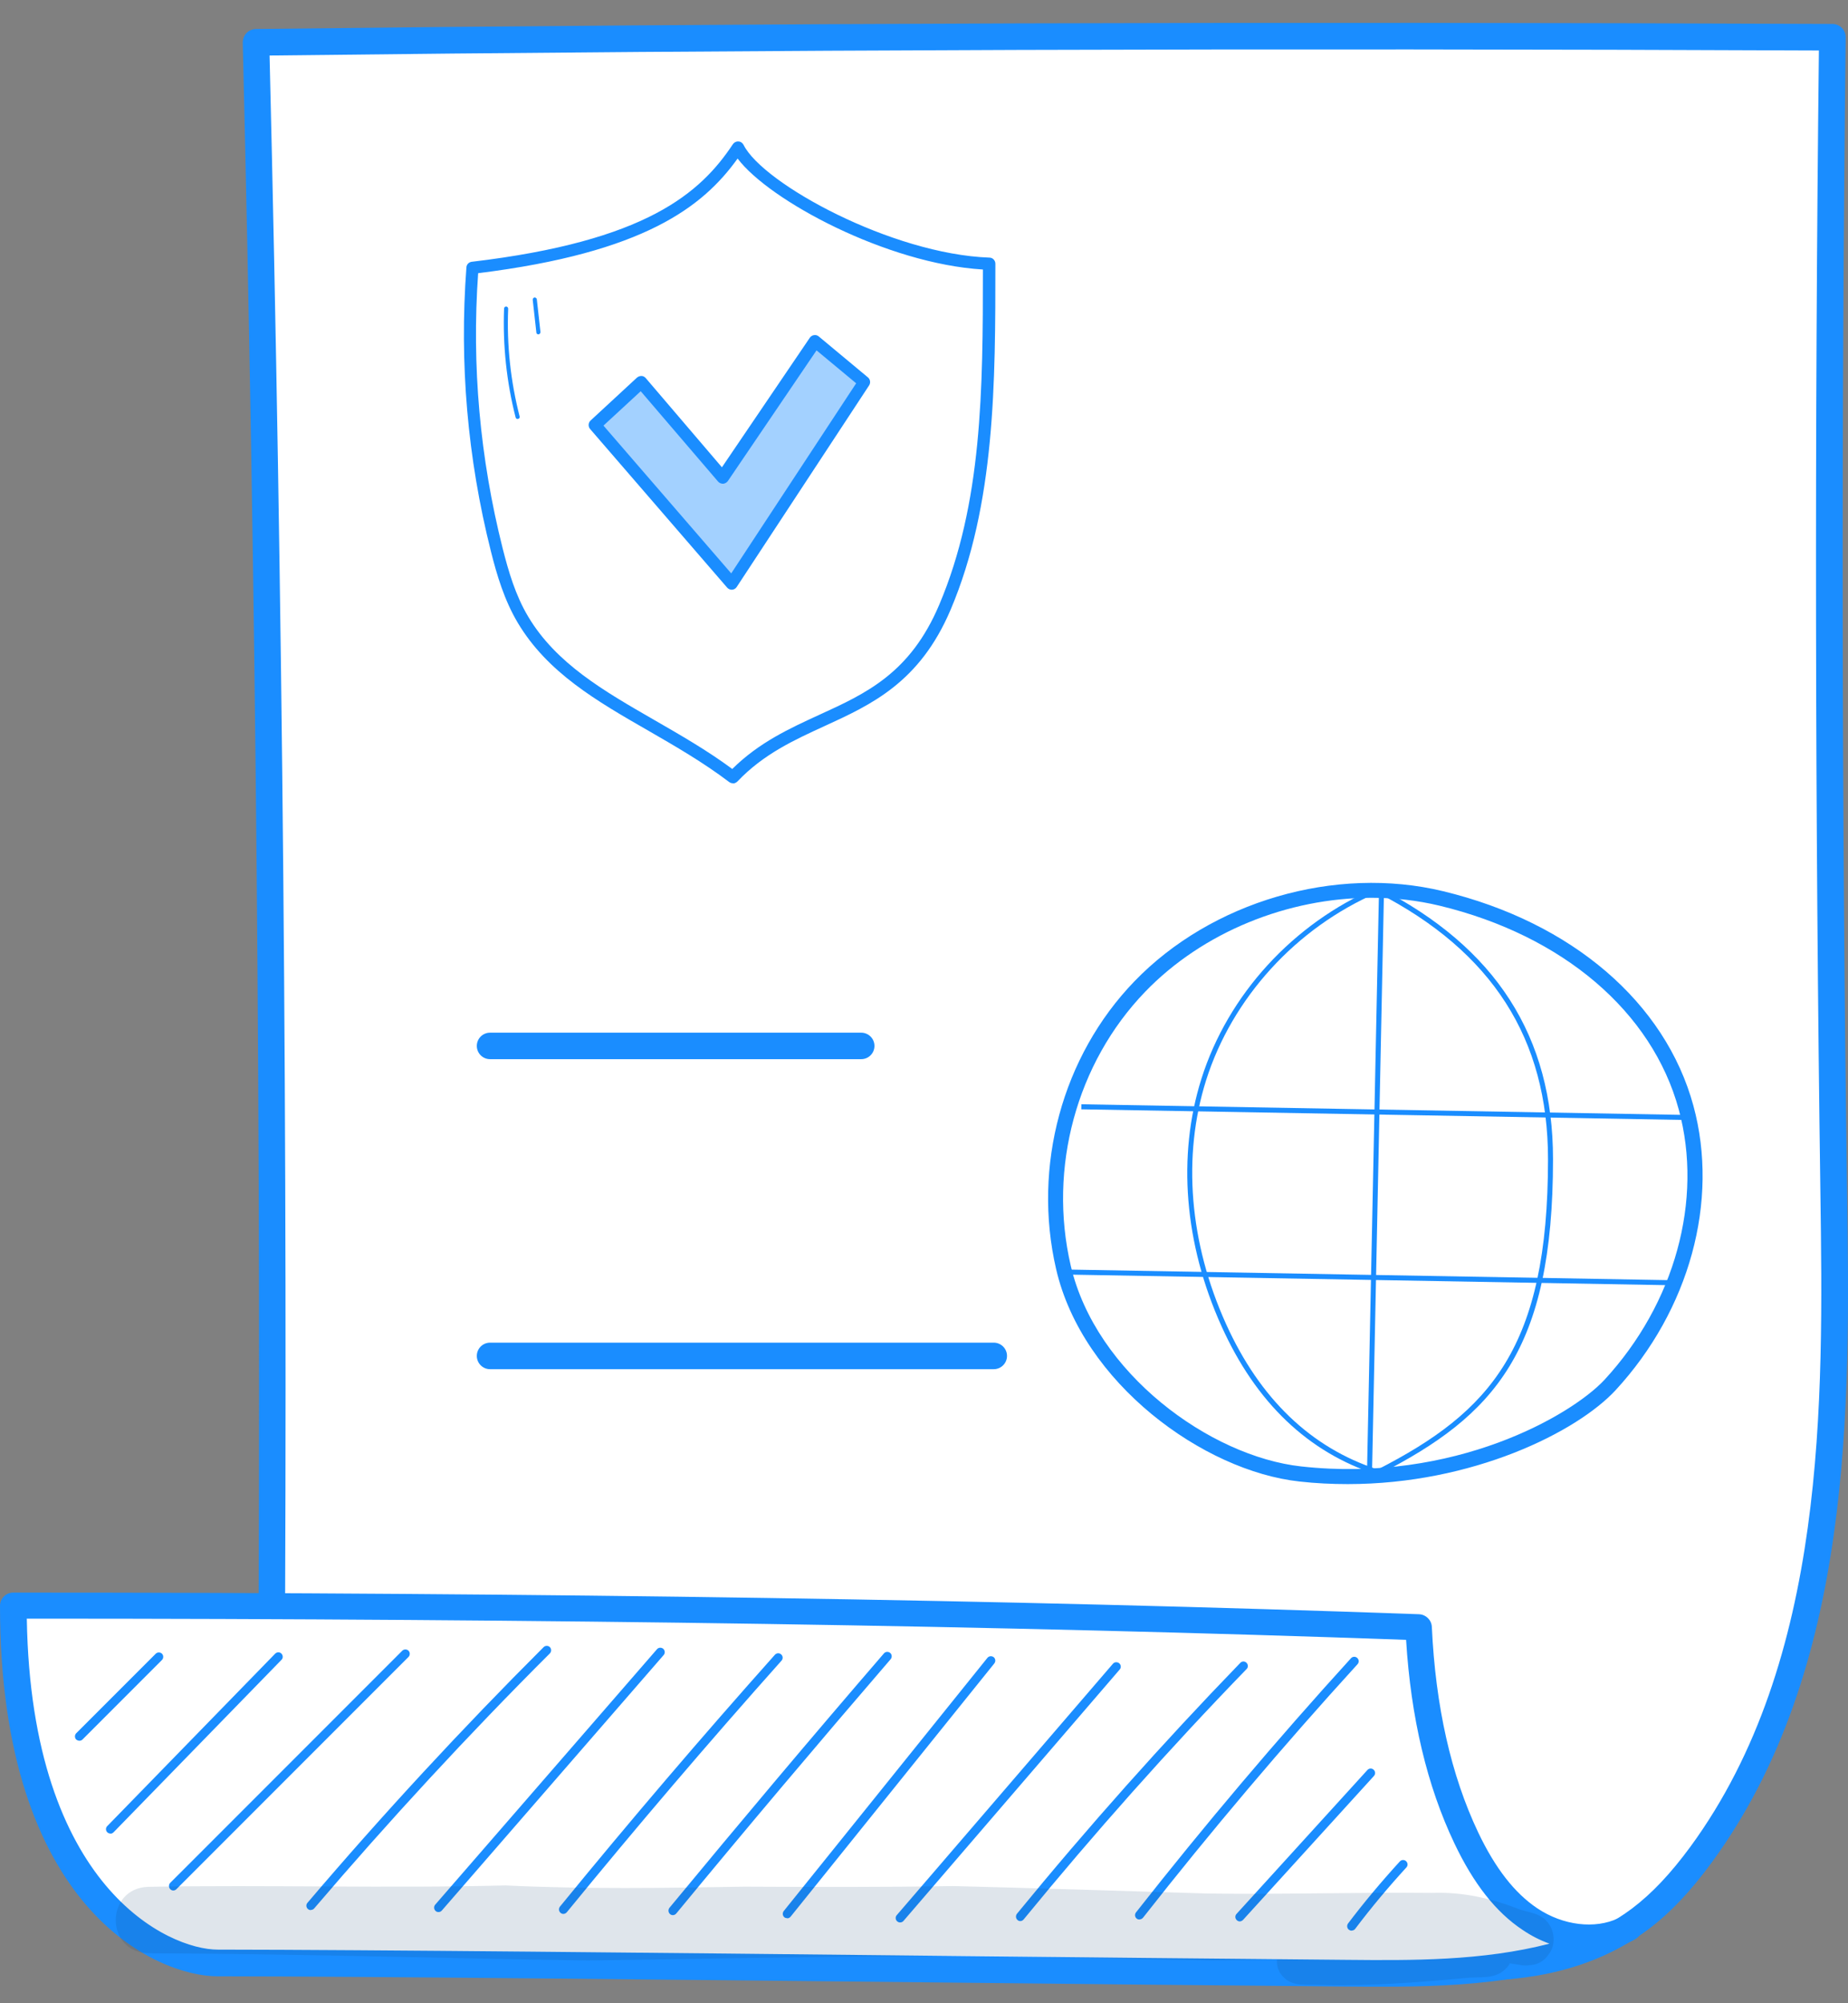
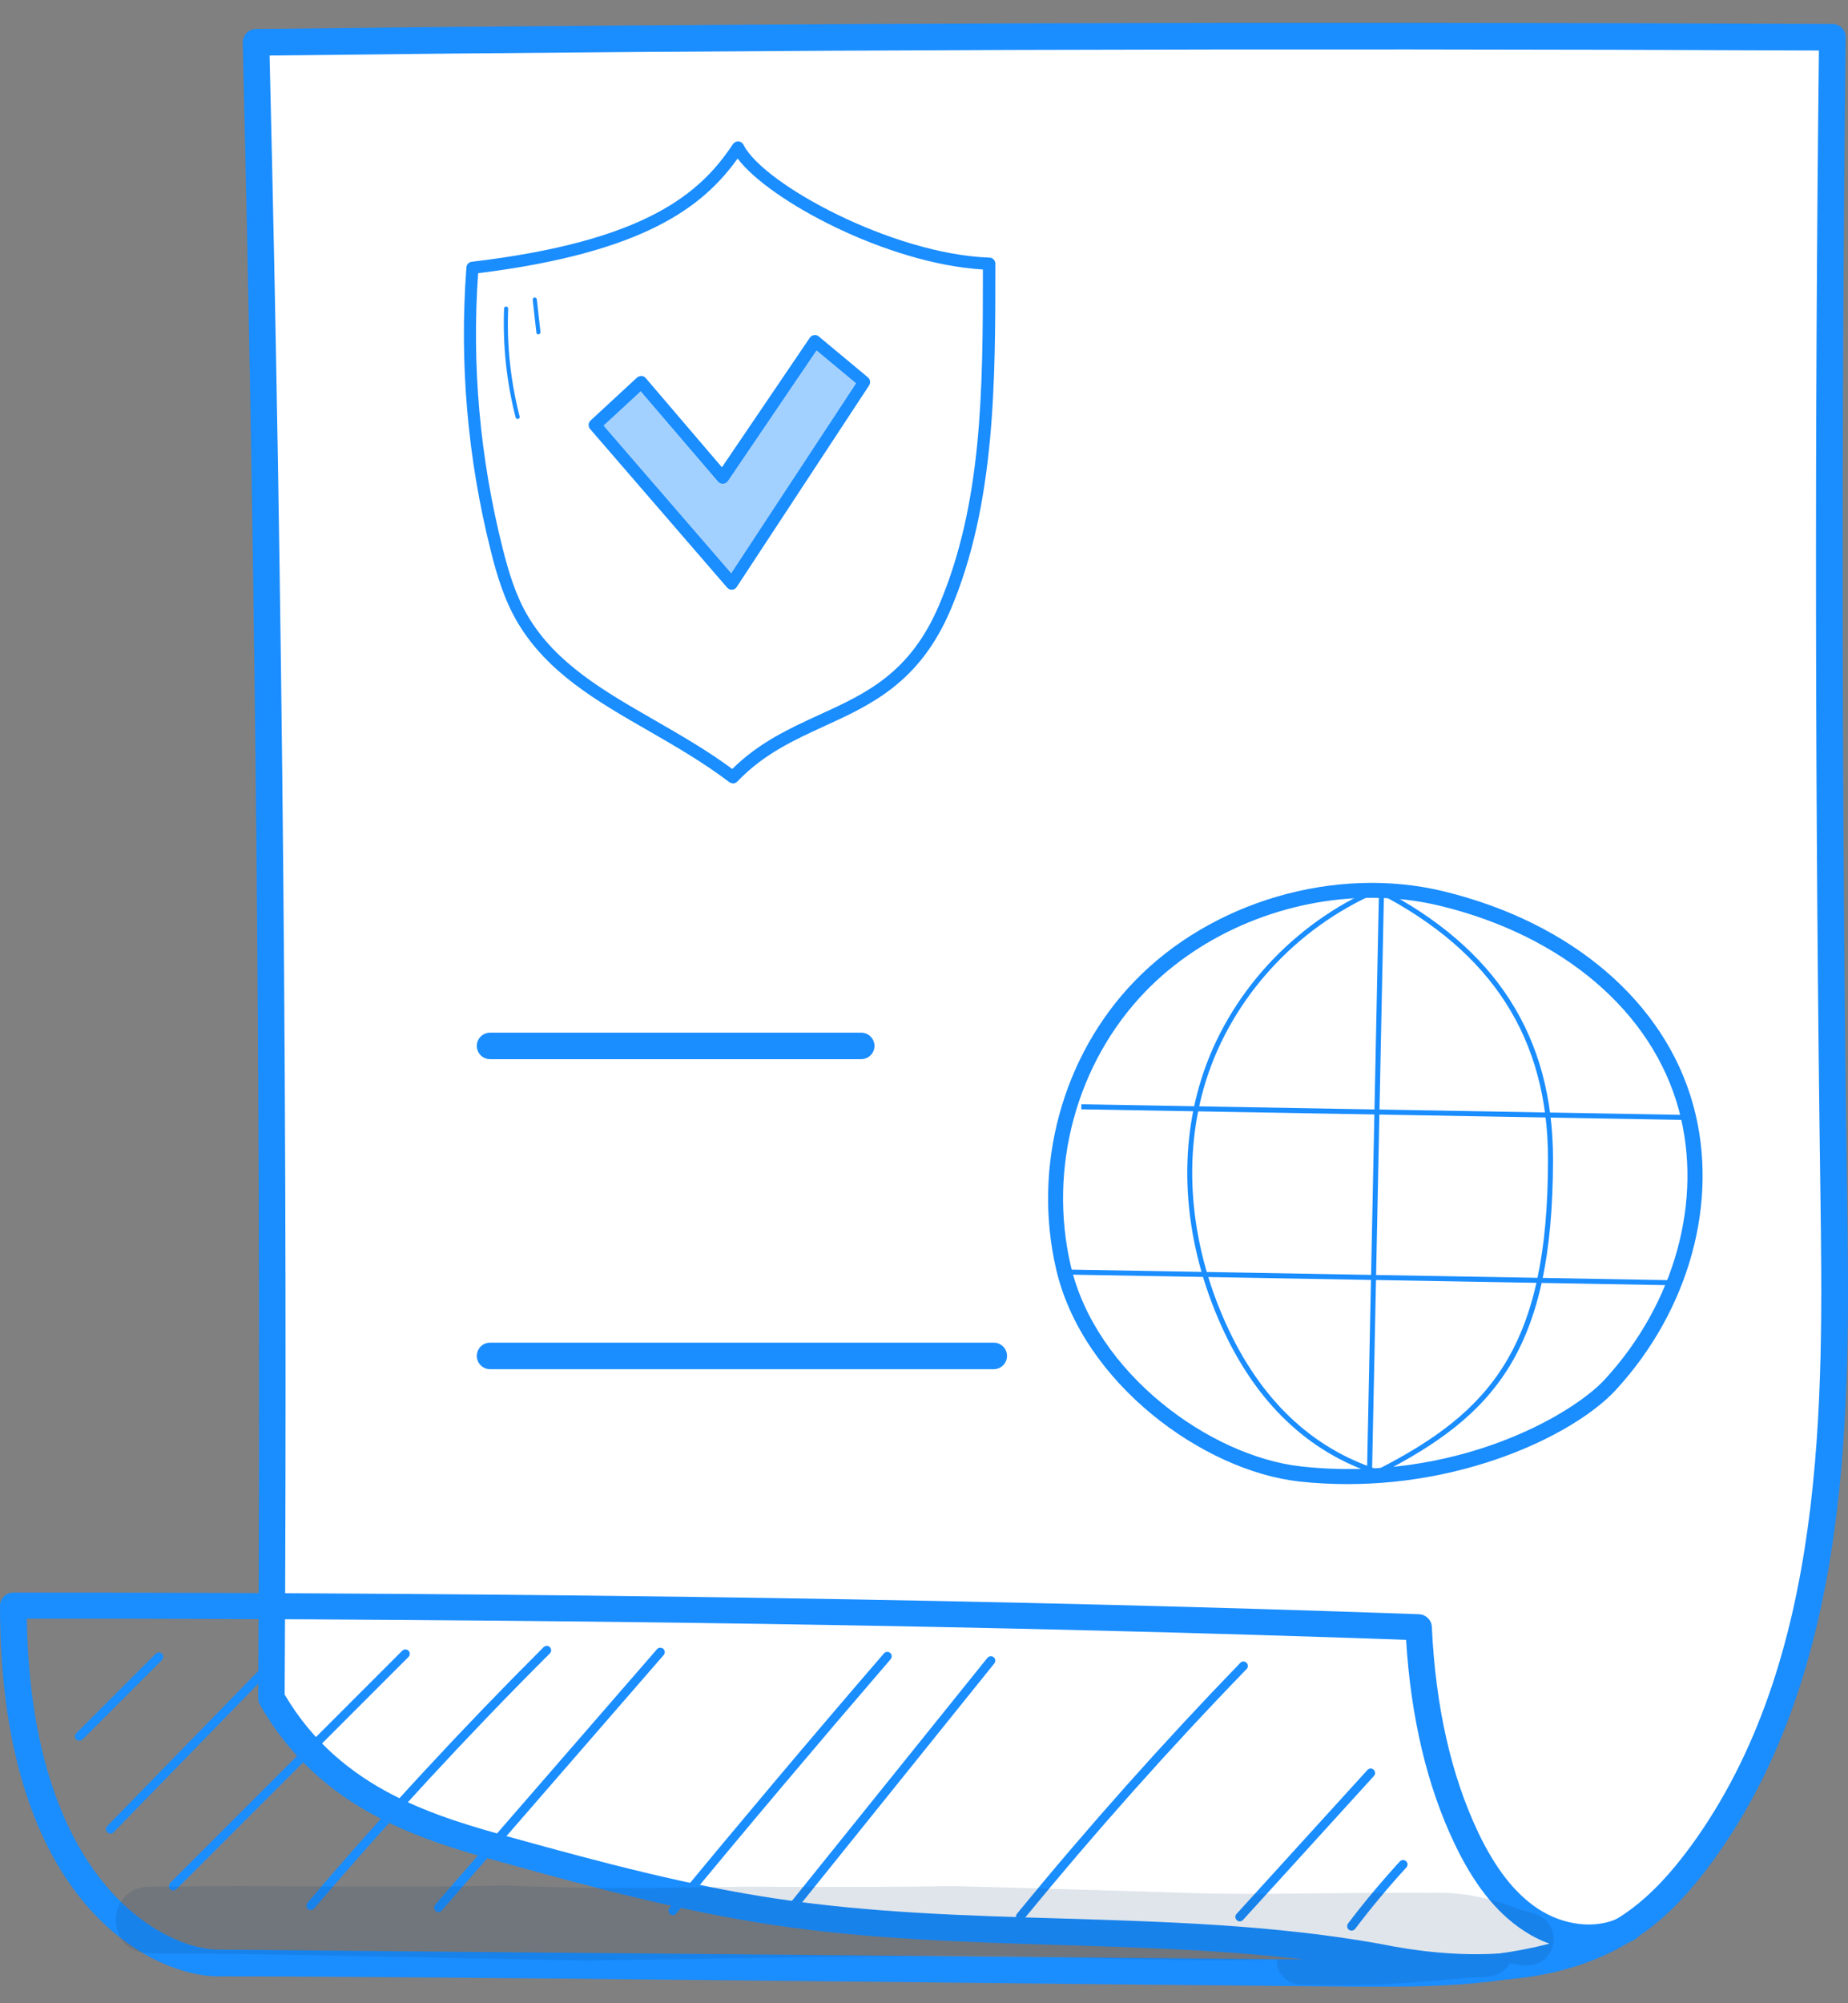
<svg xmlns="http://www.w3.org/2000/svg" width="72" height="78" viewBox="0 0 72 78" fill="none">
  <rect x="0" y="0" width="72" height="78" fill="#808080" stroke="none" />
  <path d="M10.576 66.129C10.7 44.635 10.504 23.141 9.976 1.653C30.265 1.41 50.804 1.362 71.39 1.451C71.218 16.451 71.235 31.457 71.443 46.464C71.568 55.379 71.55 65.013 66.279 72.208C65.596 73.146 64.819 74.03 63.892 74.725C61.126 76.802 57.339 76.957 53.629 76.185C45.93 74.814 37.982 75.591 30.247 74.446C26.733 73.923 23.296 73.009 19.877 72.065C16.428 71.11 12.79 69.988 10.576 66.124V66.129Z" fill="white" />
  <path d="M57.498 77.127C56.257 77.127 54.934 76.985 53.533 76.694C49.52 75.981 45.341 75.857 41.299 75.732C37.642 75.619 33.867 75.507 30.18 74.96C26.625 74.432 23.075 73.488 19.745 72.562C16.528 71.672 12.527 70.562 10.129 66.383C10.081 66.306 10.058 66.217 10.058 66.122C10.182 44.729 9.98 23.039 9.458 1.663C9.458 1.527 9.506 1.39 9.601 1.289C9.695 1.188 9.826 1.135 9.969 1.129C29.278 0.903 49.371 0.838 71.394 0.933C71.53 0.933 71.661 0.987 71.762 1.087C71.857 1.182 71.91 1.319 71.91 1.455C71.738 16.384 71.756 31.521 71.964 46.45C72.082 54.701 72.225 64.964 66.699 72.509C65.862 73.649 65.072 74.486 64.206 75.133C62.448 76.45 60.169 77.121 57.492 77.121L57.498 77.127ZM11.096 65.991C13.293 69.707 17.02 70.74 20.018 71.571C23.455 72.521 26.827 73.423 30.329 73.939C33.956 74.48 37.701 74.593 41.328 74.699C45.406 74.824 49.627 74.949 53.722 75.679C56.607 76.272 60.644 76.522 63.582 74.314C64.36 73.726 65.084 72.96 65.862 71.903C71.18 64.638 71.038 54.565 70.925 46.468C70.717 31.699 70.699 16.735 70.866 1.966C49.247 1.871 29.492 1.936 10.503 2.162C11.019 23.335 11.215 44.806 11.09 65.991H11.096Z" fill="#1A8DFF" />
-   <path d="M63.468 75.06C62.287 75.725 60.744 75.482 59.616 74.728C58.488 73.974 57.716 72.793 57.135 71.564C55.935 69.047 55.407 66.222 55.277 63.366C37.148 62.713 18.491 62.523 0.523 62.523C0.523 74.128 6.542 76.431 8.483 76.431C17.696 76.443 37.908 76.698 52.469 76.829C56.185 76.865 60.049 76.865 63.468 75.054V75.06Z" fill="white" />
-   <path d="M53.893 77.355C53.412 77.355 52.931 77.355 52.462 77.349C47.511 77.307 41.914 77.248 36.31 77.188C25.614 77.076 14.555 76.957 8.477 76.951C6.12 76.951 0 74.351 0 62.526C0 62.242 0.232 62.01 0.516 62.01C21.559 62.01 39.48 62.289 55.288 62.853C55.555 62.865 55.774 63.078 55.786 63.346C55.929 66.432 56.534 69.121 57.591 71.347C58.256 72.742 59.009 73.71 59.894 74.303C60.897 74.974 62.144 75.123 63.052 74.689C63.105 74.66 63.159 74.636 63.212 74.606C63.461 74.475 63.77 74.565 63.907 74.814C64.043 75.063 63.954 75.372 63.705 75.508C63.639 75.55 63.568 75.586 63.497 75.615C60.422 77.176 57.021 77.355 53.875 77.355H53.893ZM1.045 63.037C1.217 73.526 6.583 75.912 8.482 75.912C14.567 75.918 25.626 76.037 36.322 76.15C41.92 76.209 47.523 76.268 52.468 76.31C54.991 76.334 57.757 76.357 60.369 75.68C60.007 75.55 59.657 75.372 59.324 75.146C58.279 74.452 57.413 73.348 56.665 71.775C55.602 69.543 54.967 66.877 54.783 63.85C39.231 63.298 21.637 63.025 1.039 63.025L1.045 63.037Z" fill="#1A8DFF" />
+   <path d="M53.893 77.355C53.412 77.355 52.931 77.355 52.462 77.349C47.511 77.307 41.914 77.248 36.31 77.188C25.614 77.076 14.555 76.957 8.477 76.951C6.12 76.951 0 74.351 0 62.526C0 62.242 0.232 62.01 0.516 62.01C21.559 62.01 39.48 62.289 55.288 62.853C55.555 62.865 55.774 63.078 55.786 63.346C55.929 66.432 56.534 69.121 57.591 71.347C58.256 72.742 59.009 73.71 59.894 74.303C60.897 74.974 62.144 75.123 63.052 74.689C63.105 74.66 63.159 74.636 63.212 74.606C63.461 74.475 63.77 74.565 63.907 74.814C64.043 75.063 63.954 75.372 63.705 75.508C63.639 75.55 63.568 75.586 63.497 75.615C60.422 77.176 57.021 77.355 53.875 77.355H53.893ZM1.045 63.037C1.217 73.526 6.583 75.912 8.482 75.912C41.92 76.209 47.523 76.268 52.468 76.31C54.991 76.334 57.757 76.357 60.369 75.68C60.007 75.55 59.657 75.372 59.324 75.146C58.279 74.452 57.413 73.348 56.665 71.775C55.602 69.543 54.967 66.877 54.783 63.85C39.231 63.298 21.637 63.025 1.039 63.025L1.045 63.037Z" fill="#1A8DFF" />
  <path d="M3.094 67.779C3.052 67.779 3.005 67.761 2.969 67.732C2.904 67.666 2.904 67.554 2.969 67.488L6.068 64.39C6.133 64.325 6.246 64.325 6.311 64.39C6.376 64.455 6.376 64.568 6.311 64.633L3.213 67.732C3.177 67.767 3.135 67.779 3.094 67.779Z" fill="#1A8DFF" />
  <path d="M4.299 71.392C4.258 71.392 4.21 71.374 4.18 71.344C4.115 71.279 4.109 71.166 4.18 71.101L10.722 64.387C10.787 64.322 10.9 64.316 10.965 64.387C11.03 64.453 11.036 64.565 10.965 64.63L4.424 71.344C4.388 71.38 4.347 71.397 4.299 71.397V71.392Z" fill="#1A8DFF" />
  <path d="M6.751 73.61C6.709 73.61 6.662 73.592 6.632 73.557C6.567 73.491 6.567 73.379 6.632 73.313L15.673 64.273C15.738 64.208 15.851 64.208 15.916 64.273C15.981 64.338 15.981 64.451 15.916 64.516L6.875 73.557C6.84 73.592 6.798 73.61 6.751 73.61Z" fill="#1A8DFF" />
  <path d="M12.11 74.373C12.069 74.373 12.033 74.361 11.997 74.332C11.926 74.272 11.914 74.159 11.98 74.088C14.894 70.663 17.993 67.315 21.18 64.134C21.246 64.068 21.358 64.068 21.424 64.134C21.489 64.199 21.489 64.312 21.424 64.377C18.242 67.553 15.155 70.895 12.241 74.308C12.205 74.35 12.158 74.367 12.11 74.367V74.373Z" fill="#1A8DFF" />
  <path d="M17.085 74.449C17.043 74.449 17.002 74.437 16.972 74.407C16.901 74.342 16.895 74.235 16.954 74.164L25.597 64.215C25.656 64.144 25.769 64.138 25.84 64.198C25.912 64.263 25.918 64.37 25.858 64.441L17.215 74.389C17.18 74.431 17.132 74.449 17.085 74.449Z" fill="#1A8DFF" />
-   <path d="M21.947 74.521C21.912 74.521 21.87 74.509 21.84 74.48C21.769 74.42 21.757 74.313 21.817 74.236C24.523 70.924 27.343 67.624 30.192 64.43C30.258 64.359 30.364 64.353 30.436 64.418C30.507 64.483 30.513 64.59 30.448 64.661C27.604 67.849 24.791 71.144 22.084 74.456C22.048 74.497 22.001 74.521 21.953 74.521H21.947Z" fill="#1A8DFF" />
  <path d="M26.213 74.569C26.177 74.569 26.136 74.558 26.106 74.528C26.035 74.469 26.023 74.362 26.082 74.284C28.819 70.972 31.626 67.636 34.44 64.377C34.499 64.306 34.612 64.3 34.683 64.36C34.755 64.419 34.761 64.532 34.701 64.603C31.893 67.862 29.08 71.192 26.349 74.504C26.314 74.546 26.266 74.569 26.219 74.569H26.213Z" fill="#1A8DFF" />
  <path d="M30.667 74.688C30.631 74.688 30.589 74.677 30.56 74.653C30.488 74.593 30.477 74.487 30.536 74.409L38.472 64.55C38.532 64.479 38.639 64.467 38.716 64.526C38.787 64.585 38.799 64.692 38.739 64.769L30.803 74.629C30.767 74.671 30.72 74.694 30.667 74.694V74.688Z" fill="#1A8DFF" />
-   <path d="M35.07 74.854C35.029 74.854 34.993 74.842 34.957 74.812C34.886 74.753 34.874 74.64 34.939 74.569L43.362 64.78C43.422 64.709 43.535 64.703 43.606 64.763C43.677 64.822 43.689 64.935 43.624 65.006L35.201 74.794C35.165 74.836 35.117 74.854 35.07 74.854Z" fill="#1A8DFF" />
  <path d="M39.752 74.801C39.716 74.801 39.675 74.79 39.645 74.76C39.574 74.7 39.562 74.594 39.621 74.516C42.376 71.151 45.302 67.868 48.324 64.746C48.389 64.675 48.502 64.675 48.567 64.746C48.632 64.811 48.638 64.924 48.567 64.989C45.551 68.1 42.631 71.382 39.883 74.736C39.847 74.778 39.8 74.801 39.752 74.801Z" fill="#1A8DFF" />
-   <path d="M44.396 74.741C44.361 74.741 44.319 74.73 44.289 74.706C44.212 74.646 44.2 74.54 44.26 74.462C46.919 71.079 49.733 67.755 52.635 64.567C52.7 64.496 52.807 64.49 52.879 64.555C52.95 64.621 52.956 64.727 52.891 64.799C49.994 67.974 47.18 71.299 44.533 74.67C44.497 74.712 44.45 74.735 44.396 74.735V74.741Z" fill="#1A8DFF" />
  <path d="M48.306 74.813C48.265 74.813 48.223 74.801 48.188 74.766C48.116 74.7 48.11 74.594 48.176 74.522L53.275 68.919C53.34 68.847 53.447 68.841 53.518 68.907C53.589 68.972 53.595 69.079 53.53 69.15L48.431 74.754C48.395 74.789 48.348 74.813 48.306 74.813Z" fill="#1A8DFF" />
  <path d="M52.663 75.175C52.627 75.175 52.591 75.163 52.556 75.139C52.478 75.08 52.467 74.973 52.52 74.896C53.149 74.065 53.832 73.252 54.538 72.48C54.604 72.409 54.71 72.403 54.782 72.468C54.853 72.534 54.859 72.641 54.794 72.712C54.093 73.477 53.422 74.279 52.799 75.104C52.763 75.151 52.716 75.169 52.663 75.169V75.175Z" fill="#1A8DFF" />
  <path d="M33.553 41.241H19.093C18.808 41.241 18.577 41.01 18.577 40.725C18.577 40.44 18.808 40.209 19.093 40.209H33.553C33.838 40.209 34.07 40.44 34.07 40.725C34.07 41.01 33.838 41.241 33.553 41.241Z" fill="#1A8DFF" />
  <path d="M38.718 53.312H19.093C18.808 53.312 18.577 53.08 18.577 52.795C18.577 52.51 18.808 52.279 19.093 52.279H38.718C39.002 52.279 39.234 52.51 39.234 52.795C39.234 53.08 39.002 53.312 38.718 53.312Z" fill="#1A8DFF" />
  <g opacity="0.13">
    <path d="M60.232 74.773C59.965 74.5 59.562 74.458 59.217 74.351C58.125 73.918 56.979 73.657 55.804 73.704C52.889 73.674 49.975 73.769 47.054 73.728C43.742 73.627 40.436 73.52 37.13 73.437C34.411 73.485 31.698 73.473 28.979 73.461C25.887 73.514 22.788 73.562 19.696 73.413C15.06 73.532 10.424 73.384 5.788 73.467C4.102 73.502 4.066 76.007 5.788 76.055C11.492 76.073 17.197 76.251 22.895 76.334C26.86 76.286 30.82 76.191 34.785 76.174C38.91 76.079 43.036 76.292 47.167 76.328C48.028 76.328 48.889 76.31 49.749 76.286C49.732 76.542 49.809 76.797 50.017 76.993C50.379 77.367 50.913 77.26 51.382 77.284C53.281 77.343 55.169 77.195 57.057 77.022C57.597 76.951 58.244 77.094 58.659 76.66C58.73 76.595 58.784 76.524 58.825 76.447C58.861 76.447 58.897 76.459 58.932 76.459C58.891 76.459 58.861 76.447 58.825 76.447C59.366 76.518 59.294 76.553 59.645 76.512C59.906 76.5 60.167 76.346 60.315 76.126C60.642 75.746 60.583 75.129 60.238 74.779L60.232 74.773Z" fill="#0A3866" />
  </g>
  <path d="M56.162 34.985C51.965 33.97 47.24 35.477 44.403 38.416C41.565 41.36 40.544 45.545 41.429 49.35C42.438 53.689 47.074 56.995 50.659 57.393C56.476 58.034 61.249 55.529 62.733 53.926C65.469 50.964 66.704 46.869 65.695 43.135C64.68 39.401 61.314 36.231 56.162 34.985Z" fill="white" />
  <path d="M52.509 57.786C51.892 57.786 51.268 57.757 50.627 57.685C46.882 57.276 42.174 53.851 41.148 49.417C40.221 45.416 41.385 41.124 44.193 38.215C47.196 35.099 52.034 33.686 56.231 34.702C61.241 35.912 64.885 39.035 65.978 43.059C66.987 46.769 65.823 51.008 62.95 54.124C61.431 55.768 57.359 57.786 52.515 57.786H52.509ZM53.441 34.957C50.182 34.957 46.864 36.286 44.614 38.619C41.943 41.391 40.833 45.475 41.717 49.28C42.691 53.471 47.143 56.706 50.693 57.098C56.664 57.757 61.235 55.103 62.517 53.72C65.253 50.752 66.363 46.728 65.408 43.208C64.375 39.397 60.891 36.423 56.088 35.265C55.228 35.058 54.331 34.957 53.435 34.957H53.441Z" fill="#1A8DFF" />
  <path d="M53.727 34.682L53.257 57.472L53.453 57.476L53.922 34.686L53.727 34.682Z" fill="#1A8DFF" />
  <path d="M42.132 42.997L42.129 43.193L65.768 43.61L65.771 43.414L42.132 42.997Z" fill="#1A8DFF" />
  <path d="M41.536 49.431L41.533 49.627L65.172 50.044L65.175 49.848L41.536 49.431Z" fill="#1A8DFF" />
  <path d="M53.681 57.419C53.681 57.419 53.663 57.419 53.651 57.419C50.974 56.558 48.932 54.617 47.591 51.637C46.142 48.432 45.863 45.012 46.807 42.009C47.84 38.732 50.387 35.948 53.628 34.559C53.651 34.547 53.687 34.547 53.711 34.559C58.281 36.892 60.507 40.353 60.507 45.137C60.507 52.593 58.228 55.115 53.728 57.407C53.717 57.413 53.699 57.419 53.687 57.419H53.681ZM53.663 34.755C50.493 36.126 48.006 38.857 46.991 42.062C46.059 45.024 46.338 48.39 47.769 51.554C49.087 54.462 51.069 56.368 53.675 57.217C58.074 54.967 60.312 52.468 60.312 45.137C60.312 40.448 58.139 37.052 53.663 34.755Z" fill="#1A8DFF" />
  <path d="M38.539 10.275C34.645 10.133 29.546 7.349 28.751 5.752C27.427 7.735 25.266 9.622 18.41 10.435C18.131 14.11 18.452 17.832 19.36 21.417C19.597 22.355 19.876 23.293 20.381 24.136C22.108 27.026 25.652 28.053 28.561 30.267C31.226 27.478 34.888 28.202 36.818 23.661C38.509 19.678 38.545 15.196 38.545 10.281L38.539 10.275Z" fill="white" />
  <path d="M28.554 30.498C28.5 30.498 28.453 30.481 28.411 30.451C27.408 29.691 26.322 29.062 25.271 28.457C23.241 27.293 21.33 26.189 20.172 24.248C19.65 23.369 19.359 22.396 19.127 21.47C18.213 17.843 17.893 14.127 18.172 10.411C18.178 10.299 18.267 10.204 18.385 10.192C25.176 9.39 27.289 7.52 28.554 5.615C28.601 5.544 28.684 5.502 28.767 5.508C28.851 5.508 28.928 5.562 28.969 5.639C29.723 7.152 34.745 9.895 38.55 10.031C38.681 10.031 38.781 10.144 38.781 10.269C38.781 14.875 38.781 19.636 37.036 23.743C35.831 26.575 33.95 27.436 32.121 28.273C30.958 28.807 29.753 29.353 28.732 30.427C28.684 30.475 28.619 30.505 28.56 30.505L28.554 30.498ZM18.629 10.643C18.373 14.24 18.7 17.843 19.584 21.351C19.81 22.242 20.083 23.18 20.576 24.005C21.668 25.839 23.532 26.907 25.503 28.041C26.512 28.623 27.55 29.216 28.53 29.941C29.581 28.902 30.768 28.362 31.919 27.833C33.742 27.002 35.463 26.213 36.591 23.553C38.271 19.6 38.295 15.178 38.295 10.494C34.561 10.269 29.972 7.811 28.738 6.173C27.396 8.043 25.111 9.835 18.629 10.637V10.643Z" fill="#1A8DFF" />
  <path d="M24.982 14.876L23.178 16.544L28.514 22.717L33.673 14.87L31.761 13.285L28.158 18.585L24.982 14.876Z" fill="#A3D1FF" />
  <path d="M28.513 22.962C28.442 22.962 28.376 22.932 28.329 22.878L22.992 16.705C22.909 16.61 22.915 16.462 23.01 16.373L24.815 14.705C24.862 14.663 24.928 14.639 24.993 14.639C25.058 14.639 25.118 14.675 25.159 14.722L28.127 18.195L31.552 13.149C31.588 13.096 31.653 13.054 31.718 13.049C31.784 13.037 31.855 13.06 31.902 13.102L33.814 14.693C33.909 14.77 33.926 14.906 33.861 15.007L28.703 22.855C28.661 22.92 28.596 22.956 28.519 22.962C28.519 22.962 28.507 22.962 28.501 22.962H28.513ZM23.509 16.569L28.489 22.326L33.357 14.924L31.813 13.642L28.359 18.729C28.317 18.788 28.246 18.83 28.175 18.836C28.097 18.836 28.026 18.806 27.979 18.753L24.963 15.233L23.509 16.574V16.569Z" fill="#1A8DFF" />
  <path d="M20.168 16.316C20.132 16.316 20.102 16.292 20.09 16.257C19.734 14.868 19.586 13.443 19.639 12.013C19.639 11.971 19.681 11.929 19.722 11.935C19.764 11.935 19.799 11.977 19.799 12.018C19.74 13.431 19.894 14.844 20.245 16.215C20.256 16.257 20.233 16.304 20.185 16.31C20.179 16.31 20.173 16.31 20.168 16.31V16.316Z" fill="#1A8DFF" />
  <path d="M20.974 13.018C20.933 13.018 20.897 12.989 20.897 12.947L20.755 11.671C20.755 11.629 20.784 11.588 20.826 11.582C20.867 11.582 20.909 11.611 20.915 11.653L21.057 12.929C21.057 12.971 21.028 13.012 20.986 13.018C20.986 13.018 20.986 13.018 20.98 13.018H20.974Z" fill="#1A8DFF" />
</svg>